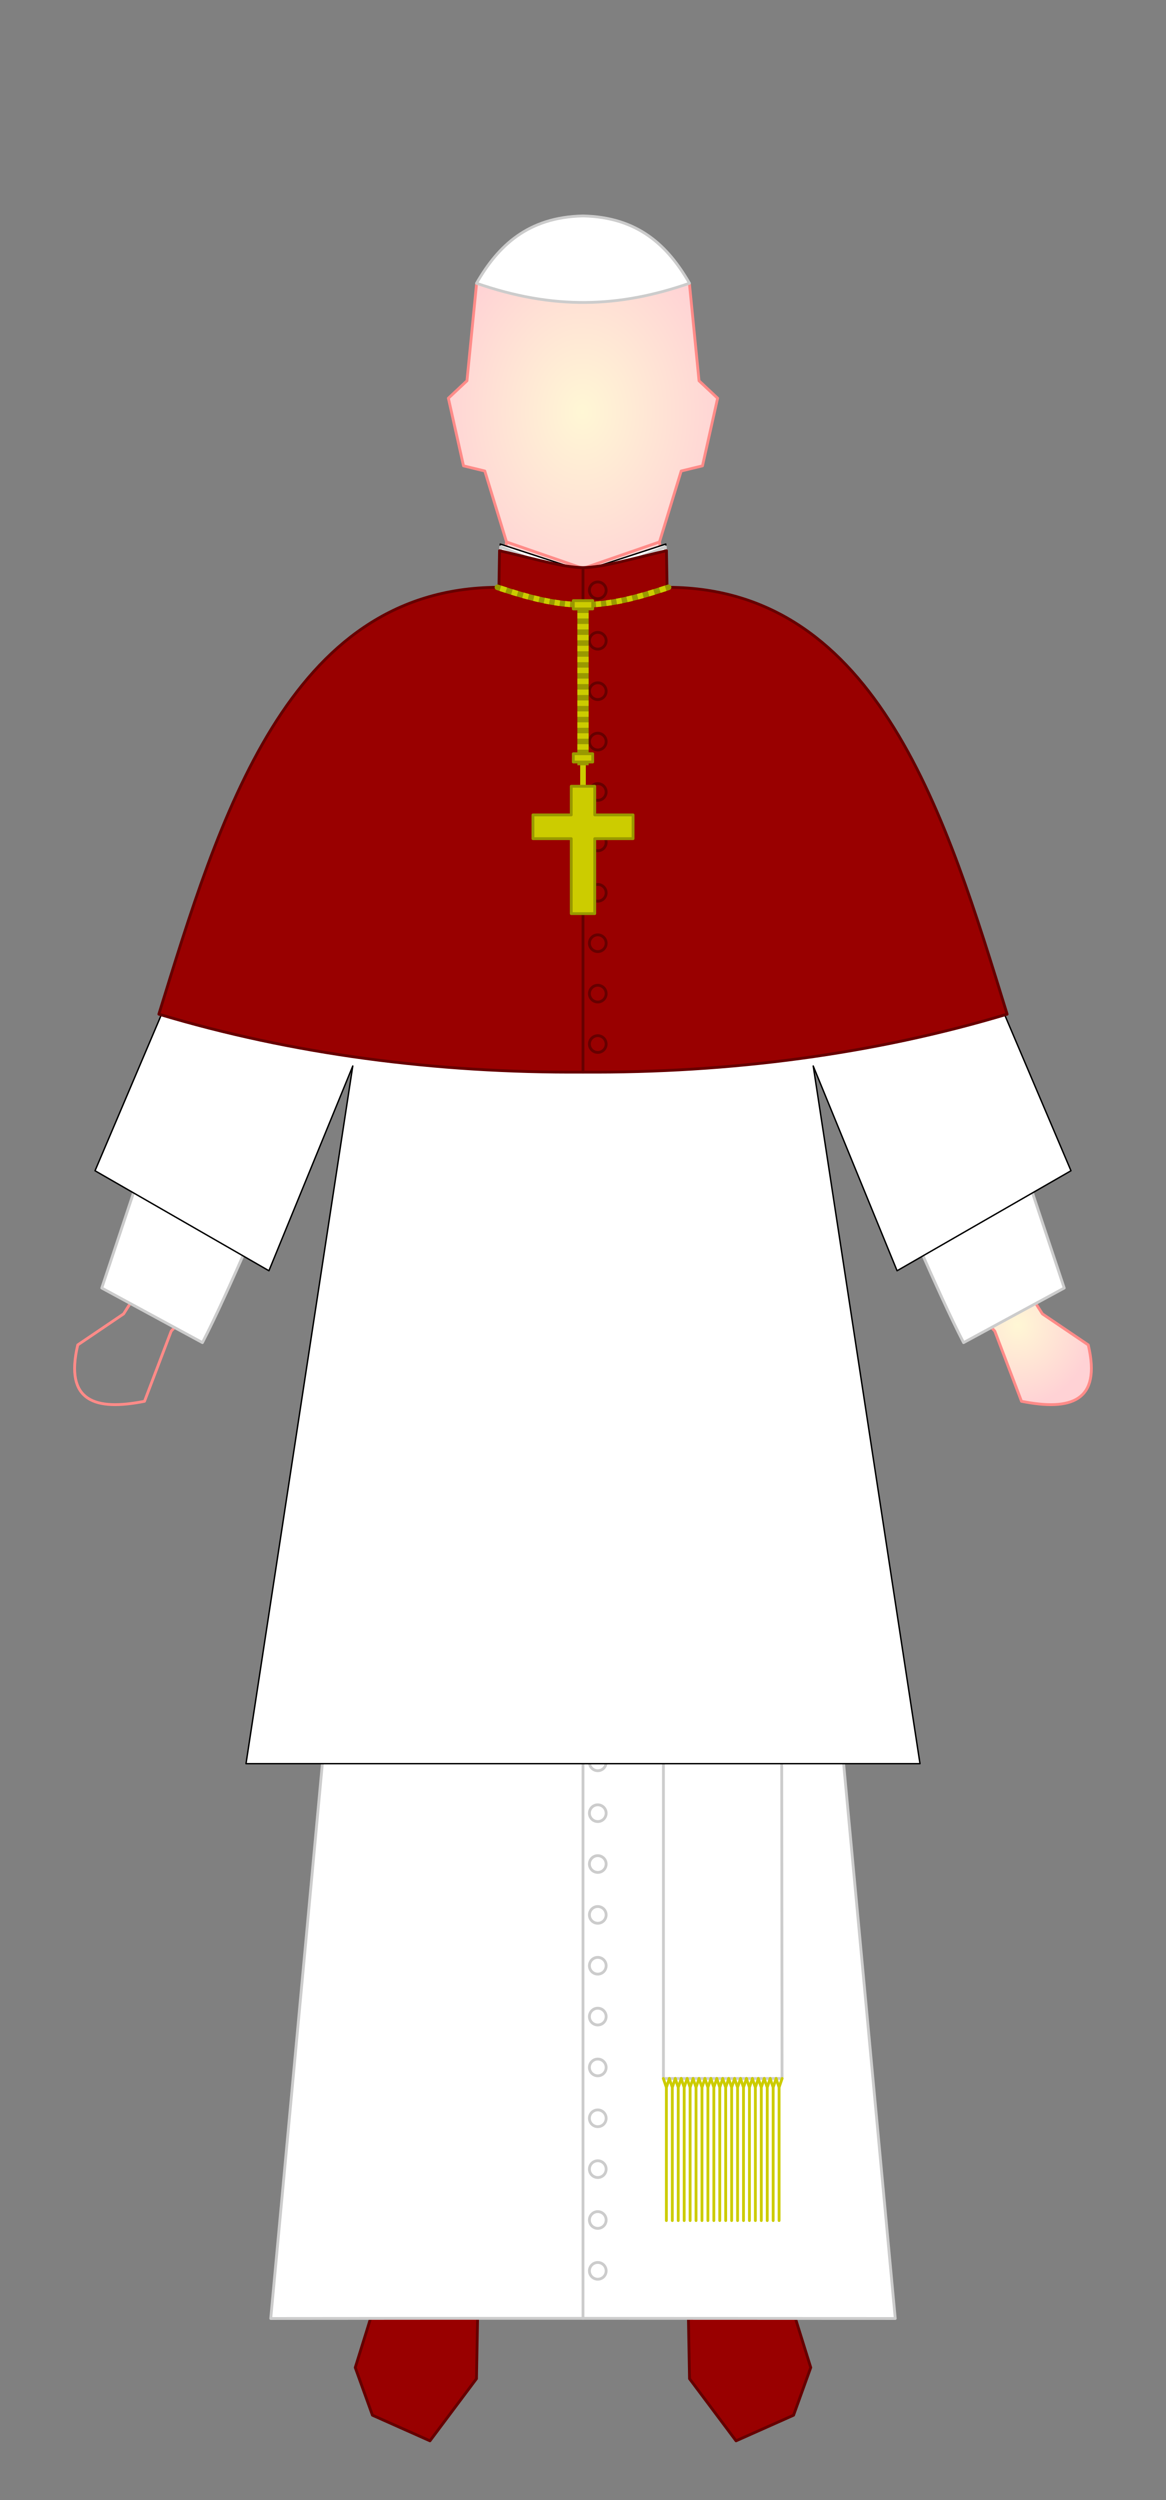
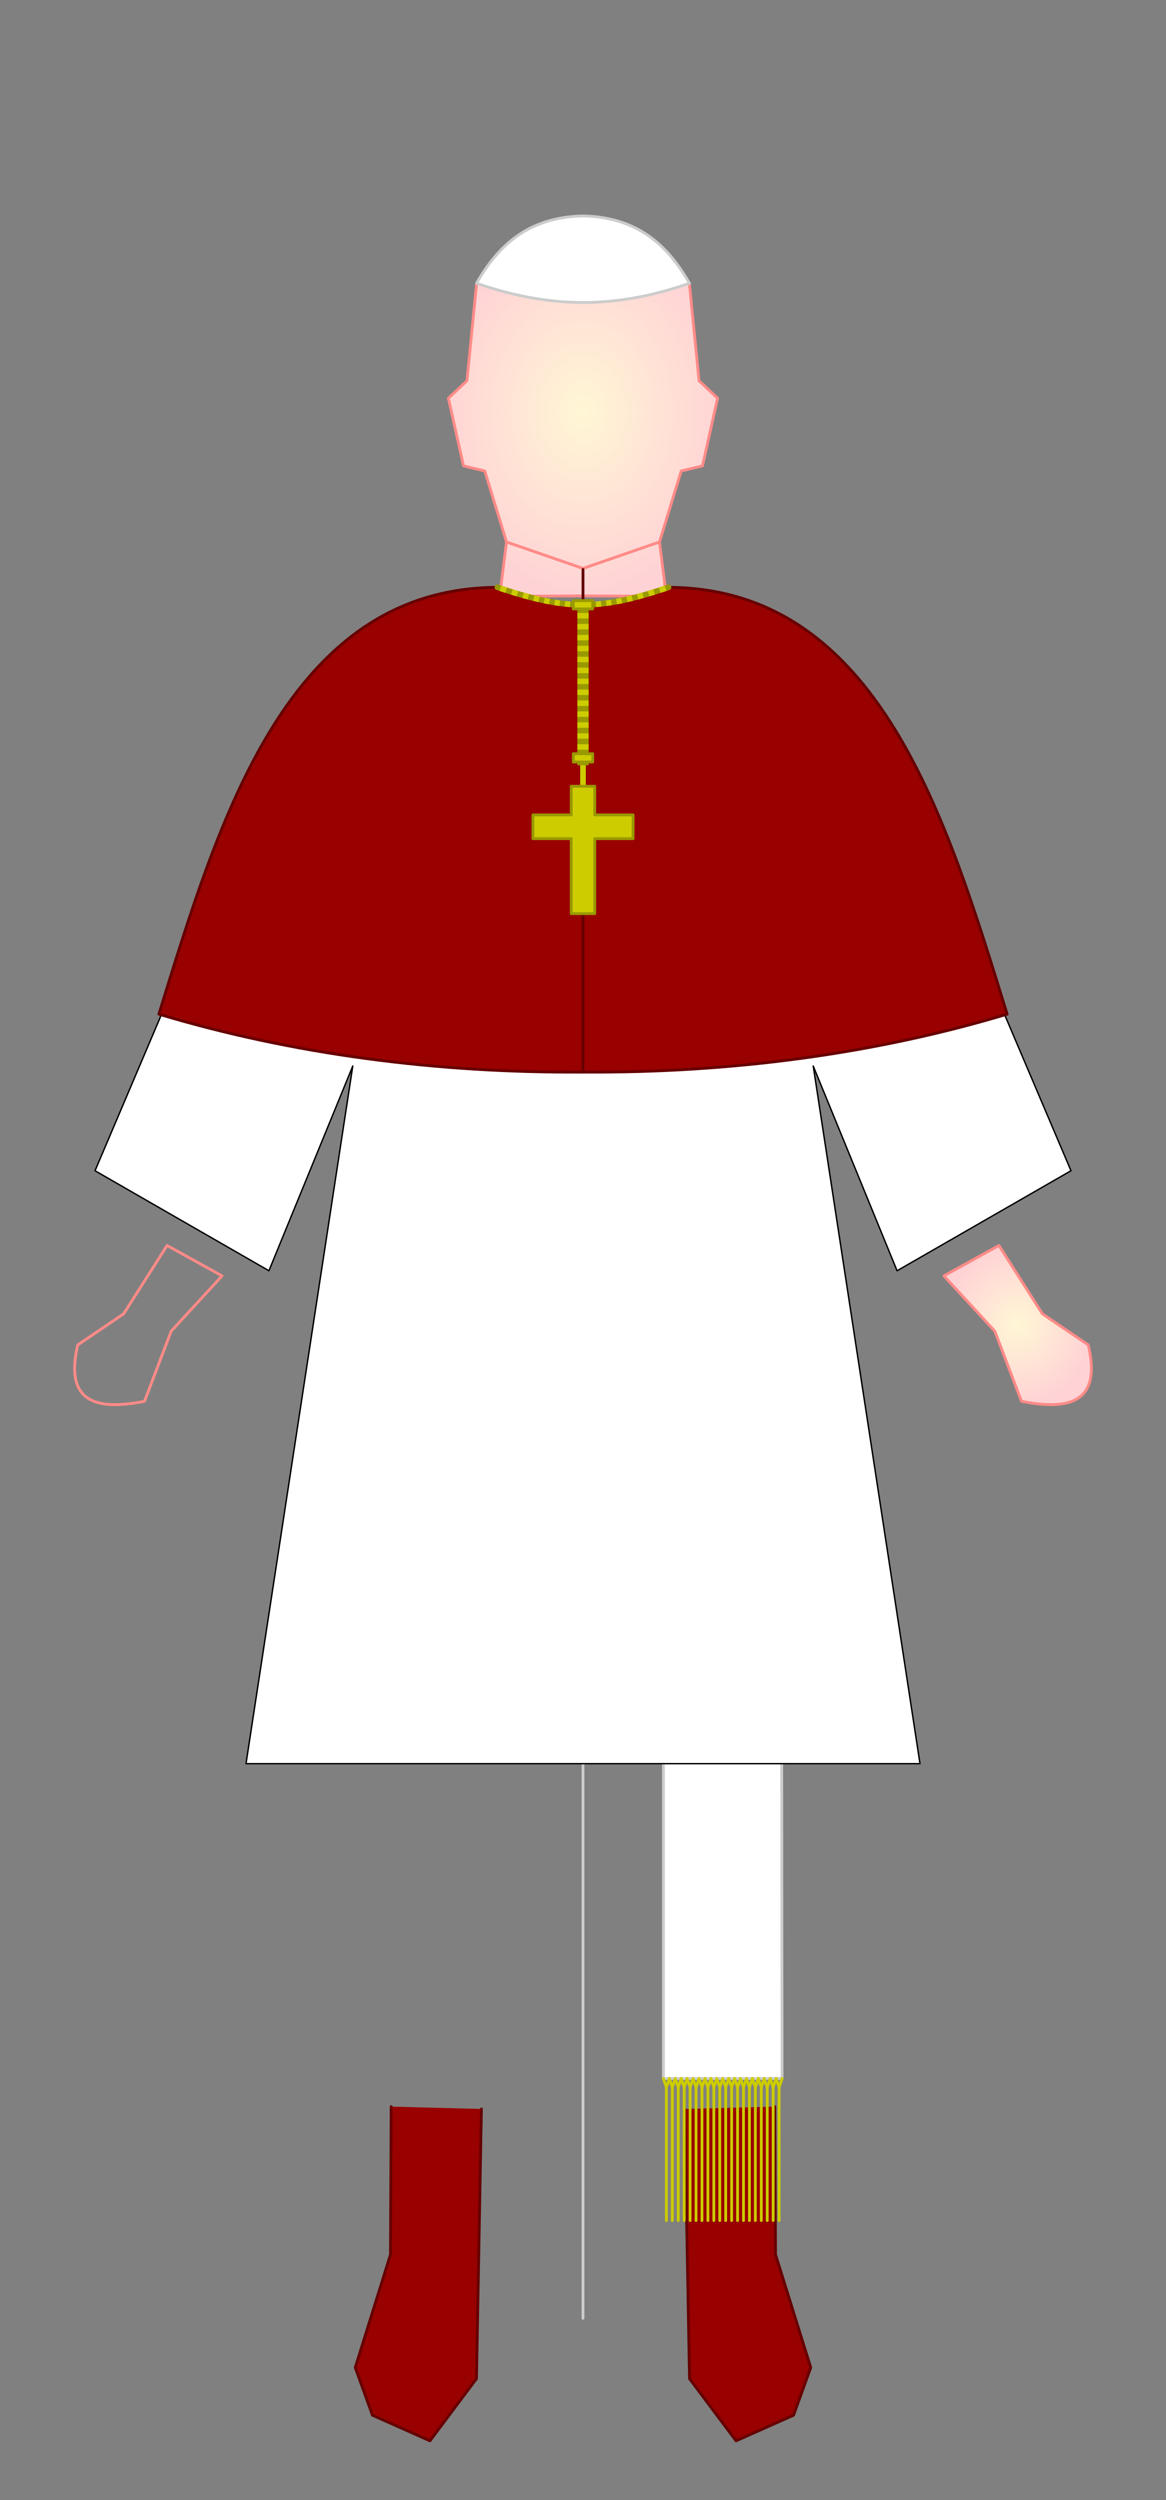
<svg xmlns="http://www.w3.org/2000/svg" xmlns:xlink="http://www.w3.org/1999/xlink" height="886.289" width="413.429">
  <rect width="100%" height="100%" fill="#808080" stroke="none" />
  <defs>
    <linearGradient id="linearGradient-skin">
      <stop style="stop-color:#fff7d5" offset="0" id="skin-stop1" />
      <stop style="stop-color:#ffd2d5" offset="1" id="skin-stop2" />
    </linearGradient>
    <radialGradient r="29.327" fy="525.281" fx="270.673" cy="525.281" cx="270.673" gradientTransform="matrix(0.907,0,0,0.977,-192.833,-43.537)" gradientUnits="userSpaceOnUse" id="radialGradient-hands" xlink:href="#linearGradient-skin" />
    <radialGradient r="57.086" fy="168.723" fx="446.153" cy="168.723" cx="446.153" gradientTransform="matrix(0.907,0,0,1.161,-198.141,-49.88)" gradientUnits="userSpaceOnUse" id="radialGradient-neck" xlink:href="#linearGradient-skin" />
    <radialGradient r="57.086" fy="168.723" fx="446.153" cy="168.723" cx="446.153" gradientTransform="matrix(0.907,0,0,1.161,-198.14,-49.88)" gradientUnits="userSpaceOnUse" id="radialGradient-face" xlink:href="#linearGradient-skin" />
  </defs>
  <g style="display:inline" id="Body.group">
    <g id="Feet">
      <use style="stroke-linecap:round;stroke-linejoin:round" x="0" y="0" xlink:href="#Right-foot" id="Left-foot" transform="matrix(-1,0,0,1,413.429,0)" width="100%" height="100%" />
      <path style="fill:#990000;stroke:#660000;stroke-width:1;stroke-linecap:round;stroke-linejoin:round" d="m 170.693,747.608 -1.749,95.622 -16.494,22.022 -20.399,-9.085 -6.09,-16.895 12.495,-40.084 0.25,-52.406" id="Right-foot" />
    </g>
    <g id="Hands">
      <use style="stroke-linecap:round;stroke-linejoin:round" x="0" y="0" xlink:href="#Right-hand" id="Left-hand" transform="matrix(-1,0,0,1,413.429,0)" width="100%" height="100%" />
      <path style="fill:url(#radialGradient-hands);stroke:#ff8b88;stroke-width:1;stroke-linecap:round;stroke-linejoin:round" d="m 59.241,441.516 -15.415,24.24 -16.257,11.005 c -4.769,20.158 6.306,23.421 23.666,19.982 l 9.466,-24.866 18.034,-19.588 z" id="Right-hand" />
    </g>
    <g id="Head">
      <path style="fill:url(#radialGradient-neck);stroke:#ff8b88;stroke-width:1;stroke-linecap:round;stroke-linejoin:round" d="m 179.596,192.119 -2.422,19.244 29.541,-0.117 29.541,0.117 -2.422,-19.244 -27.119,9.371 z" id="Neck" />
      <path style="fill:url(#radialGradient-face);stroke:#ff8b88;stroke-width:1;stroke-linecap:round;stroke-linejoin:round" d="m 191.719,81.658 -22.754,19.045 -3.391,34.281 -6.59,6.18 5.365,23.975 7.547,1.832 7.699,25.148 27.119,9.371 27.119,-9.371 7.699,-25.148 7.547,-1.832 5.365,-23.975 -6.59,-6.18 -3.391,-34.281 -22.754,-19.045 c -9.997,0.074 -19.995,0.034 -29.992,0 z" id="Face" />
    </g>
  </g>
  <g style="display:inline" id="Cassock.group">
-     <path style="fill:#ffffff;stroke:#000000;stroke-width:0.5;stroke-linecap:round;stroke-linejoin:round" d="m 177.369,192.862 0.467,14.416 3.061,1.428 7.289,3.018 6.121,1.906 5.395,1.43 5.102,0.477 h 1.912 1.912 l 5.102,-0.477 5.395,-1.43 6.121,-1.906 7.289,-3.018 3.061,-1.428 0.467,-14.416 -29.346,9.584 z" id="Cassock-collar" />
-     <path style="fill:#ffffff;stroke:#cccccc;stroke-width:1;stroke-linecap:round;stroke-linejoin:round" d="m 177.514,193.844 -0.617,16.551 c -26.994,8.21 -55.244,13.394 -72.02,39.869 l -68.793,206.33 35.693,19.354 C 90.521,439.757 126.162,343.704 140.16,347.371 L 96,821.889 c 73.81,-0.096 147.62,-0.046 221.43,0 L 273.27,347.371 c 13.998,-3.667 49.639,92.386 68.383,128.576 L 377.346,456.594 308.553,250.264 c -16.776,-26.476 -45.026,-31.661 -72.021,-39.871 l -0.617,-16.549 -23.029,9.326 0.11,11.073 -12.562,-2.1e-4 0.109,-11.072 z" id="Cassock" />
    <use style="stroke-linecap:round;stroke-linejoin:round" height="100%" width="100%" transform="translate(0,576.839)" id="Cassock-button-33" xlink:href="#Cassock-button-01" y="0" x="0" />
    <use style="stroke-linecap:round;stroke-linejoin:round" height="100%" width="100%" transform="translate(0,558.813)" id="Cassock-button-32" xlink:href="#Cassock-button-01" y="0" x="0" />
    <use style="stroke-linecap:round;stroke-linejoin:round" height="100%" width="100%" transform="translate(0,540.787)" id="Cassock-button-31" xlink:href="#Cassock-button-01" y="0" x="0" />
    <use style="stroke-linecap:round;stroke-linejoin:round" height="100%" width="100%" transform="translate(0,522.76)" id="Cassock-button-30" xlink:href="#Cassock-button-01" y="0" x="0" />
    <use style="stroke-linecap:round;stroke-linejoin:round" height="100%" width="100%" transform="translate(0,504.734)" id="Cassock-button-29" xlink:href="#Cassock-button-01" y="0" x="0" />
    <use style="stroke-linecap:round;stroke-linejoin:round" height="100%" width="100%" transform="translate(0,486.708)" id="Cassock-button-28" xlink:href="#Cassock-button-01" y="0" x="0" />
    <use style="stroke-linecap:round;stroke-linejoin:round" height="100%" width="100%" transform="translate(0,468.682)" id="Cassock-button-27" xlink:href="#Cassock-button-01" y="0" x="0" />
    <use style="stroke-linecap:round;stroke-linejoin:round" height="100%" width="100%" transform="translate(0,450.656)" id="Cassock-button-26" xlink:href="#Cassock-button-01" y="0" x="0" />
    <use style="stroke-linecap:round;stroke-linejoin:round" height="100%" width="100%" transform="translate(0,432.629)" id="Cassock-button-25" xlink:href="#Cassock-button-01" y="0" x="0" />
    <use style="stroke-linecap:round;stroke-linejoin:round" height="100%" width="100%" transform="translate(0,414.603)" id="Cassock-button-24" xlink:href="#Cassock-button-01" y="0" x="0" />
    <use style="stroke-linecap:round;stroke-linejoin:round" height="100%" width="100%" transform="translate(0,396.577)" id="Cassock-button-23" xlink:href="#Cassock-button-01" y="0" x="0" />
    <use style="stroke-linecap:round;stroke-linejoin:round" height="100%" width="100%" transform="translate(0,378.551)" id="Cassock-button-22" xlink:href="#Cassock-button-01" y="0" x="0" />
    <use style="stroke-linecap:round;stroke-linejoin:round" height="100%" width="100%" transform="translate(0,360.524)" id="Cassock-button-21" xlink:href="#Cassock-button-01" y="0" x="0" />
    <use style="stroke-linecap:round;stroke-linejoin:round" height="100%" width="100%" transform="translate(0,342.498)" id="Cassock-button-20" xlink:href="#Cassock-button-01" y="0" x="0" />
    <use style="stroke-linecap:round;stroke-linejoin:round" height="100%" width="100%" transform="translate(0,324.472)" id="Cassock-button-19" xlink:href="#Cassock-button-01" y="0" x="0" />
    <use style="stroke-linecap:round;stroke-linejoin:round" height="100%" width="100%" transform="translate(0,306.446)" id="Cassock-button-18" xlink:href="#Cassock-button-01" y="0" x="0" />
    <use style="stroke-linecap:round;stroke-linejoin:round" height="100%" width="100%" transform="translate(0,288.42)" id="Cassock-button-17" xlink:href="#Cassock-button-01" y="0" x="0" />
    <use style="stroke-linecap:round;stroke-linejoin:round" height="100%" width="100%" transform="translate(0,270.393)" id="Cassock-button-16" xlink:href="#Cassock-button-01" y="0" x="0" />
    <use style="stroke-linecap:round;stroke-linejoin:round" height="100%" width="100%" transform="translate(0,252.367)" id="Cassock-button-15" xlink:href="#Cassock-button-01" y="0" x="0" />
    <use style="stroke-linecap:round;stroke-linejoin:round" height="100%" width="100%" transform="translate(0,234.341)" id="Cassock-button-14" xlink:href="#Cassock-button-01" y="0" x="0" />
    <use style="stroke-linecap:round;stroke-linejoin:round" height="100%" width="100%" transform="translate(0,216.315)" id="Cassock-button-13" xlink:href="#Cassock-button-01" y="0" x="0" />
    <use style="stroke-linecap:round;stroke-linejoin:round" height="100%" width="100%" transform="translate(0,198.288)" id="Cassock-button-12" xlink:href="#Cassock-button-01" y="0" x="0" />
    <use style="stroke-linecap:round;stroke-linejoin:round" height="100%" width="100%" transform="translate(0,180.262)" id="Cassock-button-11" xlink:href="#Cassock-button-01" y="0" x="0" />
    <use style="stroke-linecap:round;stroke-linejoin:round" height="100%" width="100%" transform="translate(0,162.236)" id="Cassock-button-10" xlink:href="#Cassock-button-01" y="0" x="0" />
    <use style="stroke-linecap:round;stroke-linejoin:round" height="100%" width="100%" transform="translate(0,144.21)" id="Cassock-button-09" xlink:href="#Cassock-button-01" y="0" x="0" />
    <use style="stroke-linecap:round;stroke-linejoin:round" height="100%" width="100%" transform="translate(0,126.184)" id="Cassock-button-08" xlink:href="#Cassock-button-01" y="0" x="0" />
    <use style="stroke-linecap:round;stroke-linejoin:round" height="100%" width="100%" transform="translate(0,108.157)" id="Cassock-button-07" xlink:href="#Cassock-button-01" y="0" x="0" />
    <use style="stroke-linecap:round;stroke-linejoin:round" height="100%" width="100%" transform="translate(0,90.131)" id="Cassock-button-06" xlink:href="#Cassock-button-01" y="0" x="0" />
    <use style="stroke-linecap:round;stroke-linejoin:round" height="100%" width="100%" transform="translate(0,72.105)" id="Cassock-button-05" xlink:href="#Cassock-button-01" y="0" x="0" />
    <use style="stroke-linecap:round;stroke-linejoin:round" height="100%" width="100%" transform="translate(0,54.079)" id="Cassock-button-04" xlink:href="#Cassock-button-01" y="0" x="0" />
    <use style="stroke-linecap:round;stroke-linejoin:round" height="100%" width="100%" transform="translate(0,36.052)" id="Cassock-button-03" xlink:href="#Cassock-button-01" y="0" x="0" />
    <use style="stroke-linecap:round;stroke-linejoin:round" height="100%" width="100%" transform="translate(0,18.026)" id="Cassock-button-02" xlink:href="#Cassock-button-01" y="0" x="0" />
-     <circle cy="228.155" cx="211.952" id="Cassock-button-01" style="fill:#ffffff;stroke:#cccccc;stroke-width:1;stroke-linecap:round;stroke-linejoin:round" r="2.969" />
    <path style="fill:#ffffff;stroke:#cccccc;stroke-width:1;stroke-linecap:round;stroke-linejoin:round" d="m 206.714,821.824 v -607.582" id="Cassock-front" />
  </g>
  <g style="display:inline" id="Fascia.group">
    <path style="fill:#ffffff;stroke:#cccccc;stroke-width:1;stroke-linecap:round;stroke-linejoin:round" d="m 132.179,417.032 c 49.69,0.116 99.38,0.051 149.07,-1.9e-4 l -4.32,-38.461 c -47.952,0.051 -118.862,0.017 -140.43,2.6e-4 z" id="Fascia-upper" />
    <path style="fill:#ffffff;stroke:#cccccc;stroke-width:1;stroke-linecap:round;stroke-linejoin:round" d="m 235.231,378.57 41.699,1e-5 0.36,358.241 H 235.23 c 0.003,-119.413 -0.004,-238.828 3.4e-4,-358.241 z" id="Fascia-lower" />
    <use style="stroke-linecap:round;stroke-linejoin:round" transform="translate(39.967)" height="100%" width="100%" id="Fascia-fringe-20" xlink:href="#Fascia-fringe-01" y="0" x="0" />
    <use style="stroke-linecap:round;stroke-linejoin:round" transform="translate(37.863)" height="100%" width="100%" id="Fascia-fringe-19" xlink:href="#Fascia-fringe-01" y="0" x="0" />
    <use style="stroke-linecap:round;stroke-linejoin:round" transform="translate(35.76)" height="100%" width="100%" id="Fascia-fringe-18" xlink:href="#Fascia-fringe-01" y="0" x="0" />
    <use style="stroke-linecap:round;stroke-linejoin:round" transform="translate(33.656)" height="100%" width="100%" id="Fascia-fringe-17" xlink:href="#Fascia-fringe-01" y="0" x="0" />
    <use style="stroke-linecap:round;stroke-linejoin:round" transform="translate(31.553)" height="100%" width="100%" id="Fascia-fringe-16" xlink:href="#Fascia-fringe-01" y="0" x="0" />
    <use style="stroke-linecap:round;stroke-linejoin:round" transform="translate(29.449)" height="100%" width="100%" id="Fascia-fringe-15" xlink:href="#Fascia-fringe-01" y="0" x="0" />
    <use style="stroke-linecap:round;stroke-linejoin:round" transform="translate(27.346)" height="100%" width="100%" id="Fascia-fringe-14" xlink:href="#Fascia-fringe-01" y="0" x="0" />
    <use style="stroke-linecap:round;stroke-linejoin:round" transform="translate(25.242)" height="100%" width="100%" id="Fascia-fringe-13" xlink:href="#Fascia-fringe-01" y="0" x="0" />
    <use style="stroke-linecap:round;stroke-linejoin:round" transform="translate(23.139)" height="100%" width="100%" id="Fascia-fringe-12" xlink:href="#Fascia-fringe-01" y="0" x="0" />
    <use style="stroke-linecap:round;stroke-linejoin:round" transform="translate(21.035)" height="100%" width="100%" id="Fascia-fringe-11" xlink:href="#Fascia-fringe-01" y="0" x="0" />
    <use style="stroke-linecap:round;stroke-linejoin:round" transform="translate(18.932)" height="100%" width="100%" id="Fascia-fringe-10" xlink:href="#Fascia-fringe-01" y="0" x="0" />
    <use style="stroke-linecap:round;stroke-linejoin:round" transform="translate(16.828)" height="100%" width="100%" id="Fascia-fringe-09" xlink:href="#Fascia-fringe-01" y="0" x="0" />
    <use style="stroke-linecap:round;stroke-linejoin:round" transform="translate(14.725)" height="100%" width="100%" id="Fascia-fringe-08" xlink:href="#Fascia-fringe-01" y="0" x="0" />
    <use style="stroke-linecap:round;stroke-linejoin:round" transform="translate(12.621)" height="100%" width="100%" id="Fascia-fringe-07" xlink:href="#Fascia-fringe-01" y="0" x="0" />
    <use style="stroke-linecap:round;stroke-linejoin:round" transform="translate(10.518)" height="100%" width="100%" id="Fascia-fringe-06" xlink:href="#Fascia-fringe-01" y="0" x="0" />
    <use style="stroke-linecap:round;stroke-linejoin:round" transform="translate(8.414)" height="100%" width="100%" id="Fascia-fringe-05" xlink:href="#Fascia-fringe-01" y="0" x="0" />
    <use style="stroke-linecap:round;stroke-linejoin:round" transform="translate(6.311)" height="100%" width="100%" id="Fascia-fringe-04" xlink:href="#Fascia-fringe-01" y="0" x="0" />
    <use style="stroke-linecap:round;stroke-linejoin:round" transform="translate(4.207)" height="100%" width="100%" id="Fascia-fringe-03" xlink:href="#Fascia-fringe-01" y="0" x="0" />
    <use style="stroke-linecap:round;stroke-linejoin:round" transform="translate(2.104)" height="100%" width="100%" id="Fascia-fringe-02" xlink:href="#Fascia-fringe-01" y="0" x="0" />
    <path style="fill:none;stroke:#cccc00;stroke-width:1;stroke-linecap:round;stroke-linejoin:round" d="m 235.202,736.811 1.074,3.147 m -2e-4,47.213 2e-4,-47.213 1.073,-3.147" id="Fascia-fringe-01" />
  </g>
  <g style="display:inline" id="Rochet.group">
    <path style="fill:#ffffff;stroke:#000000;stroke-width:0.5;stroke-linecap:round;stroke-linejoin:round" d="m 172.017,209.58 c -27.017,8.26 -50.769,12.435 -67.561,39.053 L 33.695,415.018 95.349,450.467 125.087,377.885 87.228,625.207 H 326.201 l -37.859,-247.322 29.738,72.582 61.654,-35.449 -70.762,-166.385 c -16.791,-26.618 -40.544,-30.793 -67.561,-39.053 0.316,4.328 -16.962,10.738 -34.697,11.328 -17.735,-0.59 -35.013,-7 -34.697,-11.328 z" id="Rochet" />
  </g>
  <g style="display:inline" id="Mozzetta.group">
-     <path style="fill:#990000;stroke:#660000;stroke-width:1;stroke-linecap:round;stroke-linejoin:round" d="m 177.123,195.211 -0.221,13.158 c 10.976,3.647 20.099,5.977 29.812,6.057 9.714,-0.08 18.836,-2.41 29.812,-6.057 l -0.221,-13.158 c -15.224,3.608 -22.338,5.825 -29.592,6.006 -7.254,-0.181 -14.367,-2.398 -29.592,-6.006 z" id="Mozzetta-collar" />
    <path style="fill:#990000;stroke:#660000;stroke-width:1;stroke-linecap:round;stroke-linejoin:round" d="m 176.378,208.199 c -74.52,0.315 -98.72,82.306 -120.051,151.318 47.018,14.141 98.222,20.891 150.387,20.541 52.164,0.35 103.369,-6.4 150.387,-20.541 -21.331,-69.012 -45.531,-151.003 -120.051,-151.318 -11.215,3.749 -20.465,6.145 -30.336,6.227 -9.871,-0.081 -19.121,-2.477 -30.336,-6.227 z" id="Mozzetta" />
    <use style="stroke-linecap:round;stroke-linejoin:round" transform="translate(0,160.835)" id="Mozzetta-button-10" height="100%" width="100%" xlink:href="#Mozzetta-button-01" y="0" x="0" />
    <use style="stroke-linecap:round;stroke-linejoin:round" transform="translate(0,142.965)" id="Mozzetta-button-09" height="100%" width="100%" xlink:href="#Mozzetta-button-01" y="0" x="0" />
    <use style="stroke-linecap:round;stroke-linejoin:round" transform="translate(0,125.094)" id="Mozzetta-button-08" height="100%" width="100%" xlink:href="#Mozzetta-button-01" y="0" x="0" />
    <use style="stroke-linecap:round;stroke-linejoin:round" transform="translate(0,107.224)" id="Mozzetta-button-07" height="100%" width="100%" xlink:href="#Mozzetta-button-01" y="0" x="0" />
    <use style="stroke-linecap:round;stroke-linejoin:round" transform="translate(0,89.353)" id="Mozzetta-button-06" height="100%" width="100%" xlink:href="#Mozzetta-button-01" y="0" x="0" />
    <use style="stroke-linecap:round;stroke-linejoin:round" transform="translate(0,71.482)" id="Mozzetta-button-05" height="100%" width="100%" xlink:href="#Mozzetta-button-01" y="0" x="0" />
    <use style="stroke-linecap:round;stroke-linejoin:round" transform="translate(0,53.612)" id="Mozzetta-button-04" height="100%" width="100%" xlink:href="#Mozzetta-button-01" y="0" x="0" />
    <use style="stroke-linecap:round;stroke-linejoin:round" transform="translate(0,35.741)" id="Mozzetta-button-03" height="100%" width="100%" xlink:href="#Mozzetta-button-01" y="0" x="0" />
    <use style="stroke-linecap:round;stroke-linejoin:round" transform="translate(0,17.871)" id="Mozzetta-button-02" height="100%" width="100%" xlink:href="#Mozzetta-button-01" y="0" x="0" />
-     <ellipse ry="2.969" rx="2.969" cy="209.271" cx="211.952" id="Mozzetta-button-01" style="fill:#990000;stroke:#660000;stroke-width:1;stroke-linecap:round;stroke-linejoin:round" />
    <path style="fill:#990000;stroke:#660000;stroke-width:1;stroke-linecap:round;stroke-linejoin:round" d="M 206.714,380.059 V 201.889" id="Mozzetta-front" />
  </g>
  <g style="display:inline" id="Pectoral-cross.group">
    <path style="fill:none;stroke:#999900;stroke-width:2;stroke-linecap:round;stroke-linejoin:round" d="m 237.05,208.2 c -11.215,3.749 -20.465,6.145 -30.336,6.227 -9.871,-0.081 -19.121,-2.477 -30.336,-6.227" id="Pectoral-cross-cord-upper" />
    <path style="fill:none;stroke:#cccc00;stroke-width:2;stroke-linecap:butt;stroke-linejoin:round" d="m 236.005,208.547 c -0.347,0.114 -0.692,0.228 -1.035,0.339 -0.343,0.112 -0.684,0.222 -1.024,0.331 m -2.018,0.637 c -0.333,0.103 -0.665,0.205 -0.995,0.305 -0.33,0.1 -0.659,0.199 -0.987,0.296 m -1.949,0.565 c -0.322,0.091 -0.643,0.18 -0.963,0.268 -0.32,0.088 -0.639,0.174 -0.957,0.259 m -1.895,0.487 c -0.314,0.078 -0.627,0.154 -0.939,0.228 -0.312,0.074 -0.624,0.147 -0.934,0.218 m -1.856,0.404 c -0.308,0.064 -0.615,0.126 -0.922,0.186 -0.307,0.06 -0.613,0.118 -0.919,0.175 m -1.832,0.315 c -0.305,0.049 -0.609,0.096 -0.913,0.14 -0.304,0.045 -0.608,0.088 -0.912,0.129 m -1.823,0.221 c -0.304,0.033 -0.608,0.063 -0.912,0.092 -0.304,0.029 -0.608,0.055 -0.913,0.08 m -1.829,0.121 c -0.306,0.016 -0.611,0.029 -0.918,0.041 -0.306,0.011 -0.613,0.021 -0.92,0.028 m -1.847,0 c -0.307,-0.007 -0.614,-0.016 -0.92,-0.028 -0.306,-0.011 -0.612,-0.025 -0.918,-0.041 m -1.829,-0.121 c -0.304,-0.024 -0.609,-0.051 -0.913,-0.08 -0.304,-0.029 -0.608,-0.059 -0.912,-0.092 m -1.823,-0.221 c -0.304,-0.041 -0.608,-0.084 -0.912,-0.129 -0.304,-0.045 -0.609,-0.092 -0.913,-0.14 m -1.832,-0.315 c -0.306,-0.056 -0.612,-0.115 -0.919,-0.175 -0.307,-0.06 -0.614,-0.122 -0.922,-0.186 m -1.856,-0.404 c -0.311,-0.071 -0.622,-0.144 -0.934,-0.218 -0.312,-0.074 -0.625,-0.151 -0.939,-0.228 m -1.895,-0.487 c -0.318,-0.085 -0.637,-0.171 -0.957,-0.259 -0.32,-0.088 -0.641,-0.177 -0.963,-0.268 m -1.949,-0.565 c -0.327,-0.097 -0.656,-0.196 -0.987,-0.296 -0.33,-0.1 -0.662,-0.202 -0.995,-0.305 m -2.018,-0.637 c -0.34,-0.109 -0.681,-0.219 -1.024,-0.331 -0.343,-0.112 -0.688,-0.225 -1.035,-0.339" id="Pectoral-cross-cord-upper-gold" />
    <path style="fill:none;stroke:#cccc00;stroke-width:2;stroke-linecap:round;stroke-linejoin:round" d="m 206.714,271.283 v 6.938" id="Pectoral-cross-cord-hook" />
    <path style="fill:none;stroke:#999900;stroke-width:4;stroke-linecap:butt;stroke-linejoin:round" d="m 206.714,213.427 v 57.857" id="Pectoral-cross-cord-lower" />
    <path style="fill:none;stroke:#cccc00;stroke-width:4;stroke-linecap:butt;stroke-linejoin:round" d="m 206.714,213.427 v 1.938 m 0,1.938 v 1.938 m 0,1.938 v 1.938 m 0,1.938 v 1.938 m 0,1.938 v 1.938 m 0,1.938 v 1.938 m 0,1.938 v 1.938 m 0,1.938 v 1.938 m 0,1.938 v 1.938 m 0,1.938 v 1.938 m 0,1.938 v 1.938 m 0,1.938 v 1.938 m 0,1.938 v 1.938 m 0,1.938 v 1.938 m 0,1.938 v 1.938" id="Pectoral-cross-cord-lower-gold" />
    <use style="stroke-linecap:round;stroke-linejoin:round" transform="translate(0,-54.265)" height="100%" width="100%" id="Pectoral-cross-cord-ring-upper" xlink:href="#Pectoral-cross-cord-ring-lower" y="0" x="0" />
    <rect style="fill:#cccc00;stroke:#999900;stroke-width:1;stroke-linecap:round;stroke-linejoin:round" id="Pectoral-cross-cord-ring-lower" width="6.876" height="2.938" x="203.276" y="267.191" />
    <path style="fill:#cccc00;stroke:#999900;stroke-width:1;stroke-linecap:round;stroke-linejoin:round" d="m 202.549,278.721 v 10.153 h -13.589 v 8.423 h 13.589 v 26.578 h 8.33 v -26.578 h 13.589 v -8.423 h -13.589 v -10.153 z" id="Pectoral-cross" />
  </g>
  <g style="display:inline" id="Zucchetto.group">
    <path style="fill:#ffffff;stroke:#cccccc;stroke-width:1;stroke-linecap:round;stroke-linejoin:round" d="m 206.714,76.547 c -19.588,0.426 -30.105,10.603 -37.75,23.867 27.29,9.471 50.544,8.676 75.5,0 -7.645,-13.265 -18.162,-23.441 -37.75,-23.867 z" id="Zucchetto" />
  </g>
</svg>